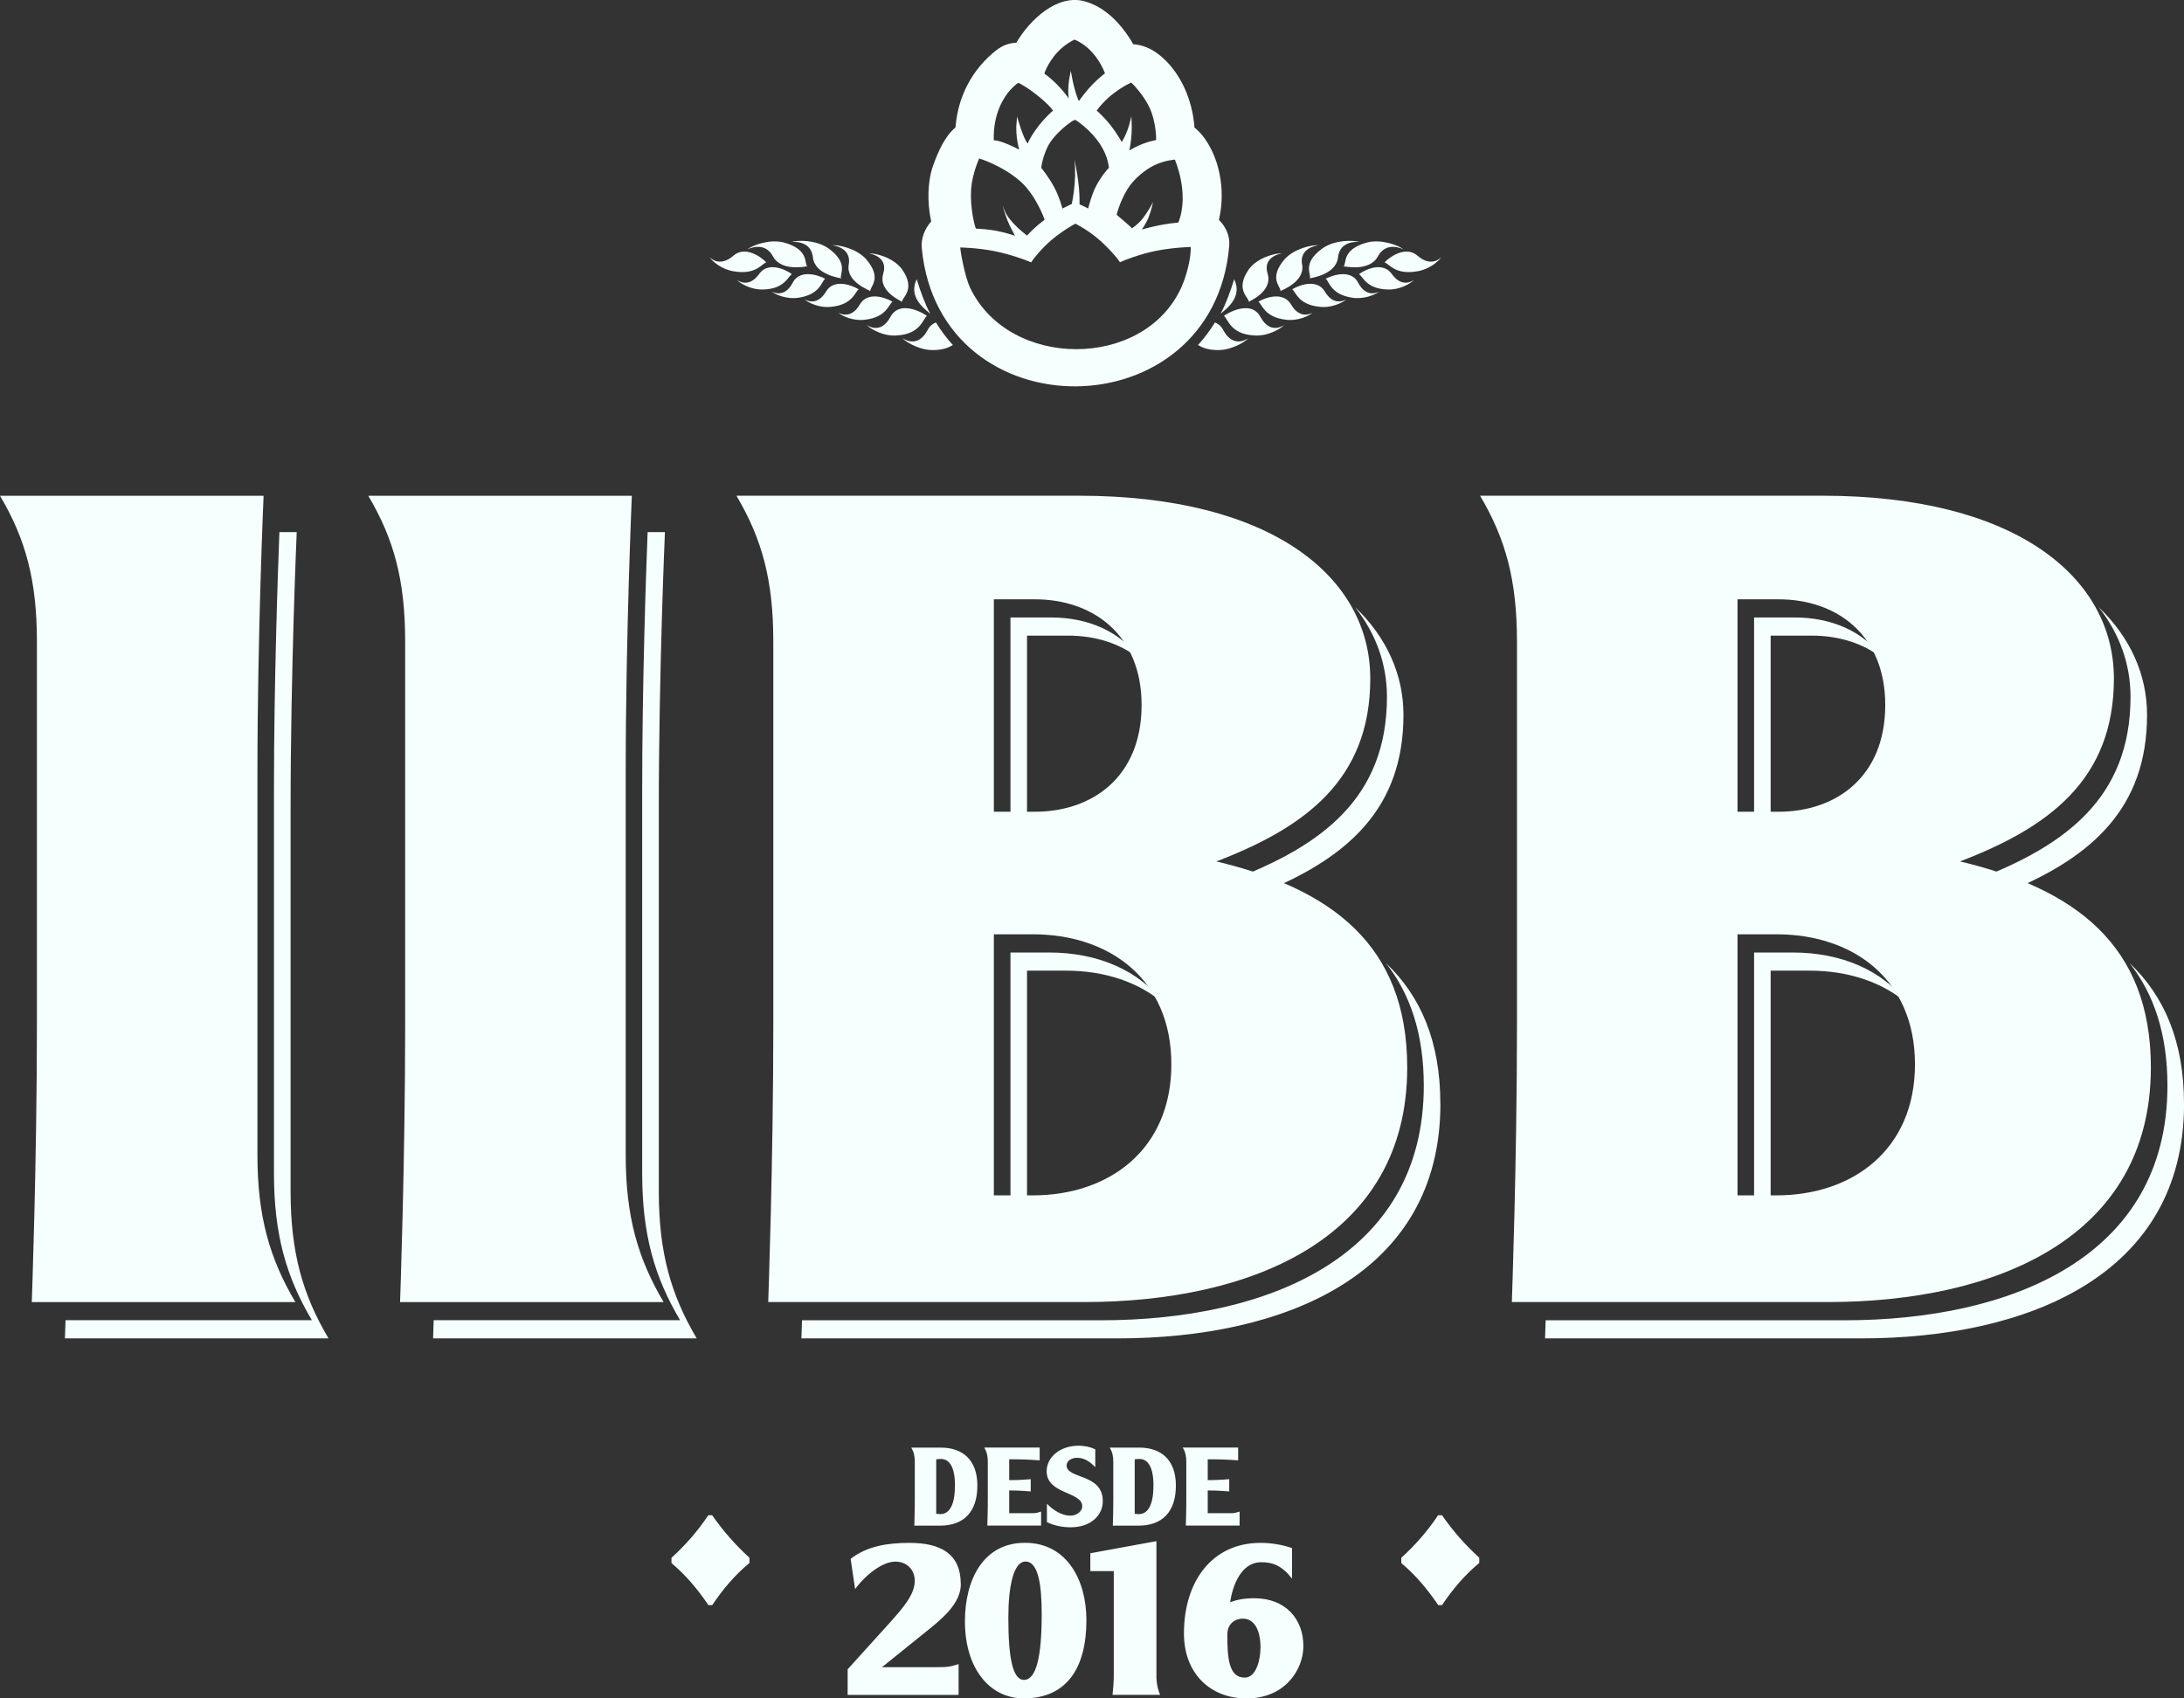
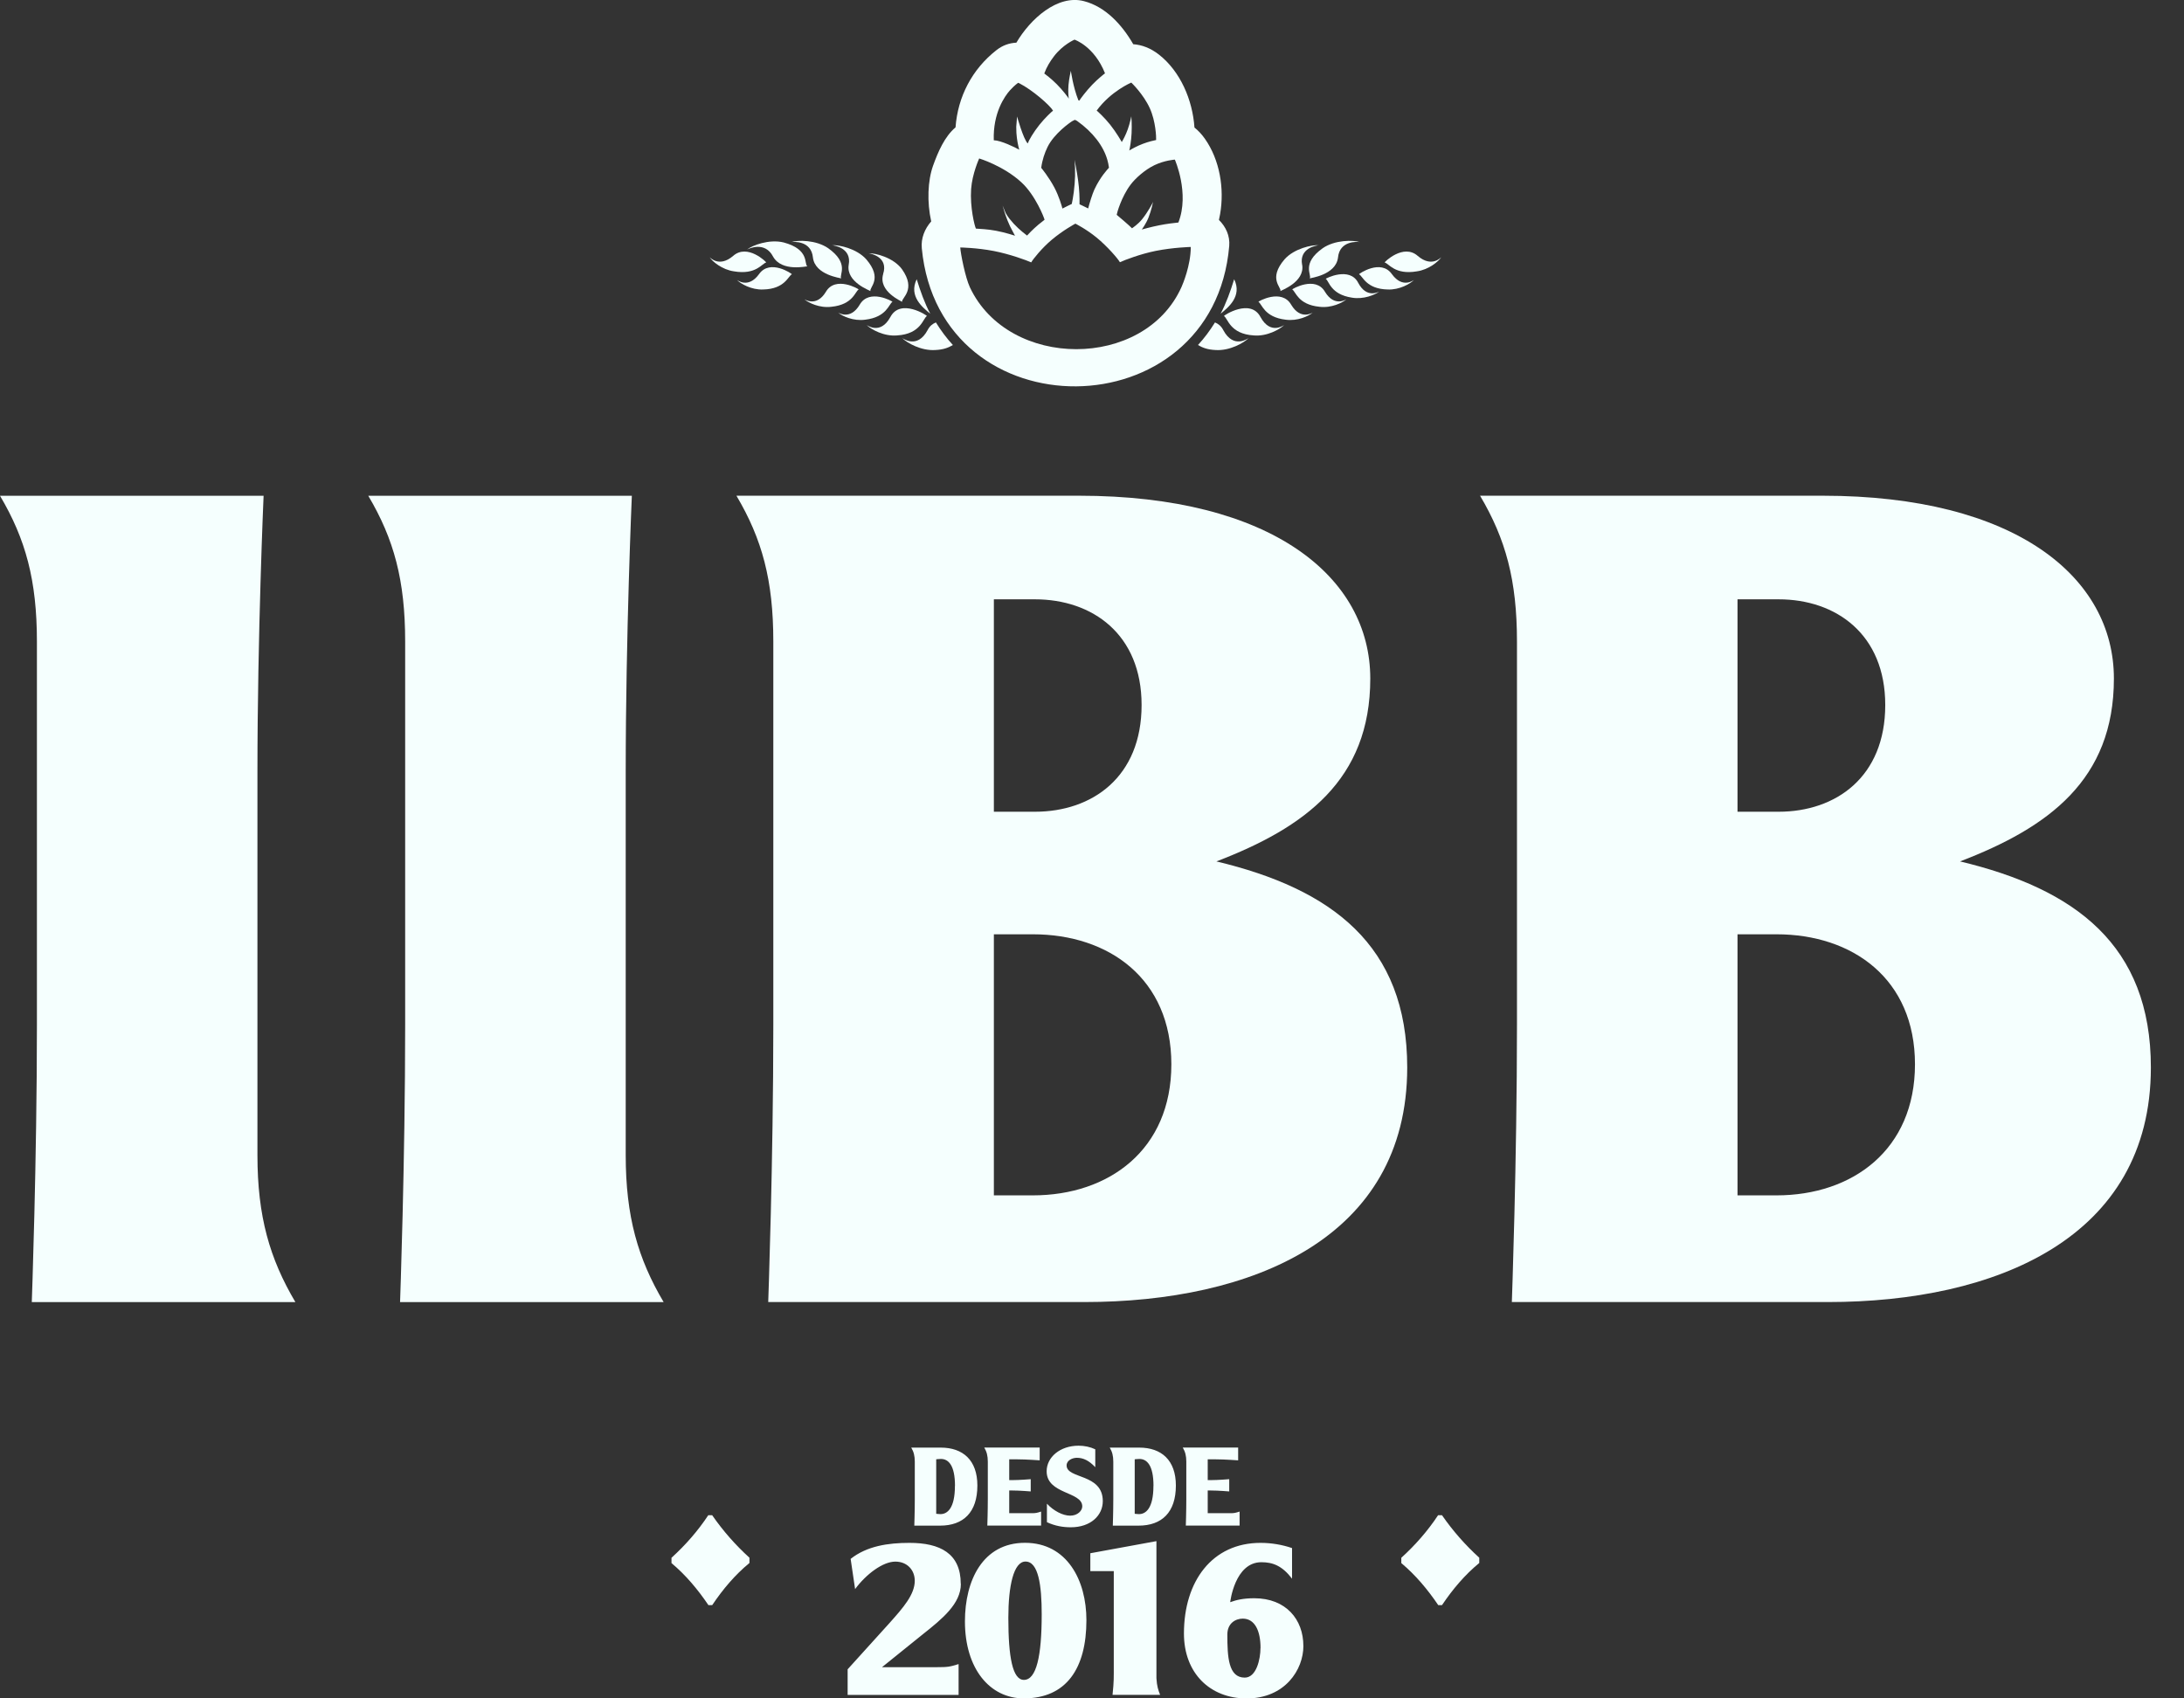
<svg xmlns="http://www.w3.org/2000/svg" width="72" height="56" viewBox="0 0 72 56" fill="none">
  <rect x="0" y="0" width="72" height="56" fill="#333333" stroke="none" />
  <g clip-path="url(#clip0_20310_1773)">
    <path d="M30.852 10.632C30.745 10.676 30.65 10.748 30.581 10.883C30.236 11.528 29.754 11.146 29.745 11.15C29.908 11.309 30.368 11.572 30.832 11.541C31.102 11.53 31.276 11.46 31.414 11.376C31.206 11.151 31.022 10.903 30.854 10.632" fill="#F5FFFE" />
    <path d="M30.559 10.42C30.573 10.408 29.685 9.821 29.352 10.455C29.02 11.06 28.578 10.715 28.571 10.718C28.72 10.863 29.142 11.098 29.573 11.06C30.369 11.012 30.428 10.49 30.559 10.419" fill="#F5FFFE" />
    <path d="M29.421 9.951C29.433 9.94 28.655 9.501 28.341 10.048C28.029 10.57 27.642 10.307 27.635 10.311C27.764 10.422 28.135 10.596 28.523 10.541C29.238 10.457 29.304 10.018 29.421 9.953" fill="#F5FFFE" />
    <path d="M28.309 9.545C28.321 9.534 27.541 9.081 27.227 9.622C26.915 10.137 26.53 9.868 26.521 9.87C26.651 9.984 27.021 10.165 27.41 10.115C28.124 10.044 28.19 9.607 28.309 9.543" fill="#F5FFFE" />
    <path d="M40.056 10.632C40.162 10.676 40.258 10.748 40.327 10.883C40.671 11.528 41.154 11.146 41.162 11.15C40.999 11.309 40.54 11.572 40.075 11.541C39.806 11.53 39.632 11.46 39.494 11.376C39.701 11.151 39.886 10.903 40.054 10.632" fill="#F5FFFE" />
    <path d="M40.348 10.42C40.334 10.408 41.223 9.821 41.556 10.455C41.888 11.06 42.329 10.715 42.336 10.718C42.187 10.863 41.765 11.098 41.334 11.06C40.538 11.012 40.48 10.49 40.348 10.419" fill="#F5FFFE" />
    <path d="M41.487 9.951C41.474 9.94 42.253 9.501 42.567 10.048C42.879 10.57 43.266 10.307 43.273 10.311C43.143 10.422 42.773 10.596 42.384 10.541C41.67 10.457 41.604 10.018 41.487 9.953" fill="#F5FFFE" />
    <path d="M42.599 9.545C42.586 9.534 43.367 9.081 43.681 9.622C43.993 10.137 44.379 9.868 44.386 9.87C44.257 9.984 43.886 10.165 43.498 10.115C42.783 10.044 42.718 9.607 42.599 9.543" fill="#F5FFFE" />
    <path d="M40.185 7.25C40.199 7.184 40.212 7.12 40.224 7.056C40.368 6.217 40.214 5.274 39.721 4.574C39.616 4.424 39.501 4.304 39.378 4.205C39.315 3.295 38.914 2.352 38.204 1.798C37.928 1.583 37.642 1.478 37.36 1.458C36.988 0.813 36.442 0.219 35.732 0.037C34.86 -0.188 33.962 0.63 33.507 1.407C33.278 1.418 33.056 1.491 32.849 1.654C32.049 2.281 31.575 3.187 31.501 4.2C31.139 4.505 30.924 5.009 30.761 5.462C30.584 5.956 30.556 6.661 30.699 7.301C30.486 7.542 30.357 7.856 30.389 8.187C30.974 14.311 40.001 14.227 40.524 8.11C40.552 7.772 40.41 7.473 40.183 7.25M37.644 7.566C37.644 7.566 37.781 7.378 37.86 7.18C37.96 6.932 38.013 6.656 38.013 6.656C38.006 6.685 37.839 6.997 37.651 7.23C37.514 7.398 37.346 7.507 37.319 7.527C37.24 7.443 36.851 7.111 36.814 7.083C36.821 7.025 36.97 6.489 37.272 6.089C37.42 5.89 37.738 5.599 38.059 5.446C38.394 5.285 38.731 5.263 38.731 5.263C38.731 5.263 39.224 6.372 38.848 7.337H38.846C38.72 7.35 38.46 7.379 38.213 7.429C37.922 7.487 37.653 7.566 37.642 7.568L37.644 7.566ZM35.025 6.875C35.009 6.811 34.913 6.473 34.76 6.184C34.58 5.843 34.338 5.548 34.326 5.534C34.361 5.269 34.439 5.044 34.533 4.85C34.748 4.406 35.282 4.031 35.358 3.989L35.436 3.951L35.504 3.984C36.034 4.36 36.376 4.817 36.505 5.267C36.53 5.349 36.546 5.437 36.559 5.53C36.513 5.583 36.277 5.826 36.08 6.246C36.009 6.4 35.91 6.725 35.874 6.873C35.796 6.831 35.589 6.736 35.589 6.736C35.589 6.714 35.596 6.473 35.567 6.164C35.541 5.888 35.477 5.537 35.473 5.525L35.425 5.269L35.441 5.532C35.447 5.72 35.441 5.903 35.427 6.067L35.399 6.338C35.377 6.5 35.353 6.636 35.333 6.725C35.333 6.725 35.099 6.835 35.023 6.877L35.025 6.875ZM34.218 7.421C34.14 7.487 34.063 7.557 33.987 7.633L33.859 7.767L33.711 7.65C33.617 7.573 33.516 7.48 33.422 7.379L33.274 7.206C33.228 7.146 33.187 7.085 33.152 7.021L33.053 6.778C33.053 6.778 33.102 6.952 33.123 7.014C33.148 7.091 33.18 7.182 33.219 7.279L33.299 7.463C33.333 7.535 33.461 7.769 33.462 7.772C33.459 7.772 33.154 7.668 32.834 7.608C32.56 7.555 32.276 7.546 32.175 7.538H32.173C32.13 7.456 31.974 6.831 32.015 6.234C32.051 5.726 32.281 5.225 32.281 5.225C32.281 5.225 33.077 5.464 33.672 6.011C34.136 6.436 34.427 7.188 34.436 7.246L34.219 7.418L34.218 7.421ZM34.427 2.421C34.509 2.198 34.624 2.018 34.739 1.866C35.035 1.471 35.424 1.307 35.424 1.307C35.424 1.307 36.076 1.524 36.429 2.418C36.411 2.429 36.202 2.591 36.007 2.794C35.805 3.004 35.619 3.257 35.581 3.319L35.551 3.306C35.377 2.873 35.303 2.334 35.303 2.334C35.303 2.337 35.246 2.566 35.225 2.803C35.207 3.001 35.225 3.211 35.237 3.253C35.206 3.204 35.042 2.981 34.838 2.776C34.665 2.601 34.448 2.436 34.425 2.421H34.427ZM38.117 4.616C38.059 4.627 37.866 4.669 37.679 4.741C37.49 4.812 37.307 4.914 37.229 4.962C37.247 4.898 37.293 4.644 37.305 4.397C37.319 4.121 37.3 3.852 37.296 3.834C37.296 3.834 37.254 4.053 37.179 4.264C37.114 4.45 37.018 4.624 36.981 4.684C36.97 4.66 36.8 4.364 36.598 4.11C36.406 3.869 36.186 3.671 36.154 3.646C36.624 3.004 37.295 2.723 37.295 2.723C37.295 2.723 37.692 3.099 37.905 3.567C38.103 4.002 38.119 4.527 38.114 4.616H38.117ZM33.299 2.975C33.446 2.811 33.565 2.73 33.565 2.73L33.611 2.75C34.035 2.968 34.601 3.459 34.716 3.648C34.673 3.681 34.454 3.88 34.266 4.116C34.074 4.355 33.914 4.631 33.881 4.73C33.735 4.583 33.53 3.841 33.53 3.841L33.503 4.179C33.503 4.249 33.505 4.315 33.508 4.381C33.523 4.603 33.562 4.795 33.601 4.936C33.462 4.857 32.996 4.629 32.762 4.625C32.732 3.728 33.118 3.176 33.299 2.973V2.975ZM31.976 9.476C31.822 9.147 31.669 8.363 31.657 8.16C31.657 8.16 32.196 8.167 32.757 8.275C33.296 8.379 33.852 8.586 33.996 8.651C34.056 8.544 34.349 8.178 34.673 7.906C35.046 7.591 35.452 7.374 35.452 7.374C35.452 7.374 35.81 7.553 36.153 7.834C36.511 8.129 36.853 8.527 36.92 8.646C37.087 8.569 37.598 8.374 38.098 8.273C38.685 8.156 39.256 8.143 39.256 8.143C39.256 8.757 38.986 9.384 38.951 9.463C37.725 12.2 33.255 12.189 31.976 9.476Z" fill="#F5FFFE" />
    <path d="M30.667 10.344C30.486 10.002 30.343 9.604 30.221 9.207C29.946 9.775 30.43 10.146 30.667 10.344Z" fill="#F5FFFE" />
    <path d="M26.108 9.044C26.122 9.035 25.384 8.523 25.023 9.039C24.666 9.53 24.304 9.231 24.297 9.233C24.416 9.355 24.771 9.563 25.161 9.545C25.879 9.529 25.984 9.097 26.108 9.042" fill="#F5FFFE" />
-     <path d="M27.204 9.196C27.216 9.185 26.41 8.774 26.129 9.329C25.849 9.861 25.447 9.613 25.439 9.614C25.576 9.72 25.957 9.881 26.34 9.814C27.05 9.704 27.089 9.264 27.202 9.194" fill="#F5FFFE" />
    <path d="M29.116 9.035C28.942 9.616 29.742 9.938 29.738 9.953C29.715 9.819 30.219 9.558 29.733 8.873C29.454 8.496 28.864 8.339 28.635 8.353C28.71 8.359 29.297 8.476 29.114 9.035" fill="#F5FFFE" />
    <path d="M25.485 8.459C25.775 8.98 26.608 8.77 26.615 8.783C26.502 8.699 26.695 8.227 25.838 7.995C25.358 7.875 24.792 8.092 24.625 8.231C24.688 8.193 25.22 7.948 25.485 8.459Z" fill="#F5FFFE" />
    <path d="M25.26 8.655C25.276 8.648 24.641 8.019 24.168 8.439C23.703 8.836 23.402 8.483 23.395 8.483C23.489 8.624 23.803 8.891 24.198 8.947C24.927 9.072 25.124 8.682 25.26 8.655Z" fill="#F5FFFE" />
    <path d="M26.8 8.492C26.87 9.075 27.729 9.167 27.731 9.18C27.656 9.063 28.016 8.692 27.303 8.184C26.901 7.906 26.292 7.911 26.085 7.983C26.156 7.97 26.745 7.926 26.8 8.491" fill="#F5FFFE" />
    <path d="M27.979 8.732C27.885 9.306 28.697 9.583 28.695 9.598C28.656 9.468 29.112 9.194 28.557 8.549C28.241 8.194 27.647 8.065 27.426 8.087C27.5 8.09 28.085 8.178 27.979 8.732Z" fill="#F5FFFE" />
    <path d="M40.24 10.344C40.421 10.002 40.565 9.604 40.687 9.207C40.962 9.775 40.478 10.146 40.24 10.344Z" fill="#F5FFFE" />
    <path d="M44.801 9.044C44.787 9.035 45.525 8.523 45.887 9.039C46.243 9.53 46.605 9.231 46.612 9.233C46.493 9.355 46.139 9.563 45.748 9.545C45.03 9.529 44.925 9.097 44.801 9.042" fill="#F5FFFE" />
    <path d="M43.704 9.196C43.691 9.185 44.498 8.774 44.778 9.329C45.059 9.861 45.461 9.613 45.468 9.614C45.332 9.72 44.95 9.881 44.567 9.814C43.858 9.704 43.819 9.264 43.705 9.194" fill="#F5FFFE" />
-     <path d="M41.792 9.035C41.966 9.616 41.166 9.938 41.169 9.953C41.193 9.819 40.689 9.558 41.175 8.873C41.453 8.496 42.044 8.339 42.273 8.353C42.198 8.359 41.611 8.476 41.794 9.035" fill="#F5FFFE" />
-     <path d="M45.422 8.459C45.133 8.98 44.3 8.77 44.292 8.783C44.406 8.699 44.213 8.227 45.069 7.995C45.55 7.875 46.115 8.092 46.282 8.231C46.22 8.193 45.688 7.948 45.422 8.459Z" fill="#F5FFFE" />
    <path d="M45.647 8.655C45.631 8.648 46.266 8.019 46.74 8.439C47.204 8.836 47.506 8.483 47.513 8.483C47.419 8.624 47.105 8.891 46.71 8.947C45.981 9.072 45.784 8.682 45.647 8.655Z" fill="#F5FFFE" />
    <path d="M44.11 8.492C44.039 9.075 43.181 9.167 43.179 9.18C43.253 9.063 42.893 8.692 43.606 8.184C44.007 7.906 44.617 7.911 44.824 7.983C44.754 7.97 44.165 7.926 44.11 8.491" fill="#F5FFFE" />
    <path d="M42.929 8.732C43.023 9.306 42.211 9.583 42.212 9.598C42.251 9.468 41.795 9.194 42.349 8.549C42.664 8.194 43.258 8.065 43.48 8.087C43.406 8.09 42.821 8.178 42.927 8.732" fill="#F5FFFE" />
-     <path d="M58.373 40.013V32.005H59.659C60.922 32.005 62.072 32.378 62.903 33.111C62.08 31.983 60.682 31.407 59.113 31.407H57.827V40.015H58.373V40.013ZM58.373 27.363V20.958H59.726C60.629 20.958 61.471 21.219 62.104 21.747C61.466 20.819 60.377 20.36 59.18 20.36H57.827V27.365H58.373V27.363ZM66.362 29.335C68.936 28.235 70.782 26.661 70.782 23.571C70.782 22.27 70.246 21.031 69.186 20.018C69.884 20.903 70.237 21.917 70.237 22.974C70.237 26.318 68.074 27.886 65.165 29.002C65.58 29.101 65.981 29.212 66.364 29.337L66.362 29.335ZM72 36.395C72 34.331 71.347 32.84 70.205 31.755C71.007 32.773 71.454 34.09 71.454 35.797C71.454 41.442 66.314 43.533 60.803 43.533H50.955C50.943 43.915 50.936 44.13 50.936 44.13H61.351C66.862 44.13 72.002 42.04 72.002 36.395H72ZM33.858 40.013V32.005H35.144C36.406 32.005 37.557 32.378 38.387 33.111C37.564 31.983 36.167 31.407 34.597 31.407H33.312V40.015H33.858V40.013ZM33.858 27.363V20.958H35.211C36.114 20.958 36.956 21.219 37.589 21.747C36.951 20.819 35.862 20.36 34.665 20.36H33.312V27.365H33.858V27.363ZM41.849 29.335C44.422 28.235 46.268 26.661 46.268 23.571C46.268 22.27 45.732 21.031 44.672 20.018C45.371 20.903 45.724 21.917 45.724 22.974C45.724 26.318 43.56 27.886 40.652 29.002C41.067 29.101 41.467 29.212 41.85 29.337L41.849 29.335ZM47.484 36.395C47.484 34.331 46.832 32.84 45.69 31.755C46.491 32.773 46.938 34.09 46.938 35.797C46.938 41.442 41.799 43.533 36.287 43.533H26.44C26.427 43.915 26.42 44.13 26.42 44.13H36.835C42.347 44.13 47.486 42.04 47.486 36.395H47.484ZM22.969 44.13C22.123 42.701 21.719 41.309 21.719 39.288V26.639C21.719 22.144 21.921 17.544 21.921 17.544H21.35C21.297 18.931 21.171 22.518 21.171 26.04V38.688C21.171 40.709 21.577 42.104 22.421 43.531H14.297C14.285 43.913 14.278 44.129 14.278 44.129H22.967L22.969 44.13ZM10.83 44.13C9.984 42.701 9.58 41.309 9.58 39.288V26.639C9.58 22.144 9.782 17.544 9.782 17.544H9.211C9.158 18.931 9.032 22.518 9.032 26.04V38.688C9.032 40.709 9.438 42.104 10.282 43.531H2.16C2.148 43.913 2.14 44.129 2.14 44.129H10.83V44.13Z" fill="#F5FFFE" />
    <path d="M40.866 50.302V49.84C40.731 49.883 40.692 49.894 40.565 49.894H39.815V49.145H39.916C40.16 49.145 40.524 49.176 40.524 49.176V48.772C40.524 48.772 40.16 48.803 39.916 48.803H39.815V48.118H40.09C40.371 48.118 40.818 48.151 40.818 48.151V47.729H38.992C39.073 47.868 39.109 47.999 39.109 48.195V49.419C39.109 49.854 39.093 50.302 39.093 50.302H40.863H40.866ZM38.025 48.993C38.025 49.739 37.77 49.927 37.545 49.924C37.498 49.924 37.408 49.913 37.408 49.913V48.116C37.408 48.116 37.513 48.105 37.562 48.105C37.811 48.105 38.027 48.313 38.027 48.992L38.025 48.993ZM38.765 48.981C38.765 48.144 38.288 47.731 37.557 47.731H36.585C36.667 47.87 36.702 48.001 36.702 48.197V49.421C36.702 49.856 36.686 50.304 36.686 50.304H37.534C38.304 50.304 38.765 49.865 38.765 48.982V48.981ZM36.356 49.496C36.356 48.575 35.163 48.774 35.163 48.319C35.163 48.147 35.36 48.067 35.5 48.067C35.709 48.067 35.899 48.155 36.108 48.377V47.787C35.938 47.707 35.748 47.668 35.558 47.668C34.947 47.668 34.505 48.047 34.505 48.511C34.505 49.277 35.679 49.174 35.679 49.668C35.679 49.816 35.521 49.975 35.28 49.975C35.039 49.975 34.737 49.819 34.514 49.58V50.19C34.782 50.315 35.041 50.358 35.303 50.358C35.957 50.358 36.356 49.967 36.356 49.496ZM34.322 50.302V49.84C34.188 49.883 34.149 49.894 34.021 49.894H33.271V49.145H33.372C33.617 49.145 33.98 49.176 33.98 49.176V48.772C33.98 48.772 33.617 48.803 33.372 48.803H33.271V48.118H33.546C33.828 48.118 34.275 48.151 34.275 48.151V47.729H32.448C32.529 47.868 32.565 47.999 32.565 48.195V49.419C32.565 49.854 32.549 50.302 32.549 50.302H34.319H34.322ZM31.481 48.993C31.481 49.739 31.226 49.927 31.001 49.924C30.955 49.924 30.864 49.913 30.864 49.913V48.116C30.864 48.116 30.969 48.105 31.018 48.105C31.267 48.105 31.483 48.313 31.483 48.992L31.481 48.993ZM32.221 48.981C32.221 48.144 31.744 47.731 31.013 47.731H30.041C30.123 47.87 30.158 48.001 30.158 48.197V49.421C30.158 49.856 30.142 50.304 30.142 50.304H30.99C31.76 50.304 32.221 49.865 32.221 48.982V48.981Z" fill="#F5FFFE" />
    <path d="M41.554 54.339C41.554 54.703 41.421 55.315 41.035 55.315C40.496 55.315 40.462 54.635 40.462 53.893C40.462 53.522 40.735 53.37 40.969 53.37C41.363 53.37 41.556 53.761 41.556 54.339M42.968 54.269C42.968 53.398 42.395 52.698 41.349 52.698C40.996 52.698 40.762 52.752 40.556 52.828C40.556 52.828 40.703 51.51 41.583 51.51C41.962 51.51 42.269 51.627 42.595 52.053V51.044C42.276 50.934 41.916 50.872 41.556 50.872C39.964 50.872 39.031 52.135 39.031 53.86C39.031 55.172 39.896 56.002 41.097 56.002C42.363 56.002 42.969 55.053 42.969 54.271L42.968 54.269ZM38.245 55.883C38.185 55.726 38.139 55.602 38.124 55.333V50.815L35.945 51.214V51.804H36.718V54.88C36.718 55.318 36.725 55.43 36.677 55.883H38.243H38.245ZM34.342 53.226C34.342 54.606 34.168 55.39 33.755 55.39C33.383 55.39 33.242 54.648 33.242 53.343C33.242 52.292 33.416 51.488 33.808 51.488C34.234 51.488 34.342 52.27 34.342 53.226ZM35.816 53.418C35.816 52.113 35.182 50.87 33.79 50.87C32.398 50.87 31.811 52.113 31.811 53.46C31.811 55.019 32.63 56 33.75 56C35.156 56 35.816 55.011 35.816 53.418ZM31.673 52.224C31.673 51.221 30.994 50.872 29.981 50.872C29.281 50.872 28.582 50.974 28.043 51.4L28.19 52.396C28.55 51.908 29.103 51.49 29.517 51.49C29.903 51.49 30.157 51.764 30.157 52.122C30.157 52.575 29.777 53.008 29.33 53.509L27.944 55.041V55.885H31.602V54.869C31.315 54.958 31.249 54.971 30.882 54.971H29.077L30.43 53.88C31.063 53.379 31.677 52.877 31.677 52.224H31.673Z" fill="#F5FFFE" />
    <path d="M23.483 52.924H23.354C23.001 52.402 22.604 51.93 22.137 51.539V51.451V51.364C22.591 50.951 23.001 50.488 23.35 49.96H23.478C23.84 50.483 24.251 50.947 24.707 51.362V51.448V51.535C24.233 51.925 23.833 52.398 23.48 52.924" fill="#F5FFFE" />
    <path d="M47.543 52.924H47.414C47.061 52.402 46.663 51.93 46.197 51.539V51.451V51.364C46.651 50.951 47.061 50.488 47.41 49.96H47.538C47.9 50.483 48.311 50.947 48.767 51.362V51.448V51.535C48.293 51.925 47.892 52.398 47.539 52.924" fill="#F5FFFE" />
    <path d="M63.131 35.093C63.131 37.915 61.069 39.414 58.566 39.414H57.281V30.806H58.566C61.069 30.806 63.131 32.27 63.131 35.092M62.151 23.246C62.151 25.616 60.528 26.765 58.634 26.765H57.281V19.761H58.634C60.528 19.761 62.151 20.91 62.151 23.246ZM70.908 35.198C70.908 31.155 68.405 29.309 64.617 28.403C67.526 27.288 69.689 25.72 69.689 22.374C69.689 19.028 66.444 16.345 60.086 16.345H48.793C49.639 17.774 50.01 19.132 50.01 21.153V33.801C50.01 38.297 49.841 42.932 49.841 42.932H60.257C65.768 42.932 70.908 40.841 70.908 35.196V35.198ZM38.616 35.093C38.616 37.915 36.553 39.414 34.051 39.414H32.765V30.806H34.051C36.553 30.806 38.616 32.27 38.616 35.092V35.093ZM37.635 23.246C37.635 25.616 36.012 26.765 34.118 26.765H32.765V19.761H34.118C36.012 19.761 37.635 20.91 37.635 23.246ZM46.392 35.198C46.392 31.155 43.89 29.309 40.102 28.403C43.01 27.288 45.174 25.72 45.174 22.374C45.174 19.028 41.928 16.345 35.571 16.345H24.278C25.124 17.774 25.494 19.132 25.494 21.153V33.801C25.494 38.297 25.326 42.932 25.326 42.932H35.741C41.253 42.932 46.392 40.841 46.392 35.196V35.198ZM21.878 42.933C21.032 41.504 20.628 40.112 20.628 38.09V25.442C20.628 20.947 20.83 16.347 20.83 16.347H12.141C12.987 17.776 13.357 19.134 13.357 21.155V33.803C13.357 38.299 13.189 42.933 13.189 42.933H21.878ZM9.738 42.933C8.892 41.504 8.487 40.112 8.487 38.09V25.442C8.487 20.947 8.69 16.347 8.69 16.347H0C0.846 17.776 1.217 19.134 1.217 21.155V33.803C1.217 38.299 1.048 42.933 1.048 42.933H9.738Z" fill="#F5FFFE" />
  </g>
  <defs>
    <clipPath id="clip0_20310_1773">
      <rect width="72" height="56" fill="white" />
    </clipPath>
  </defs>
</svg>